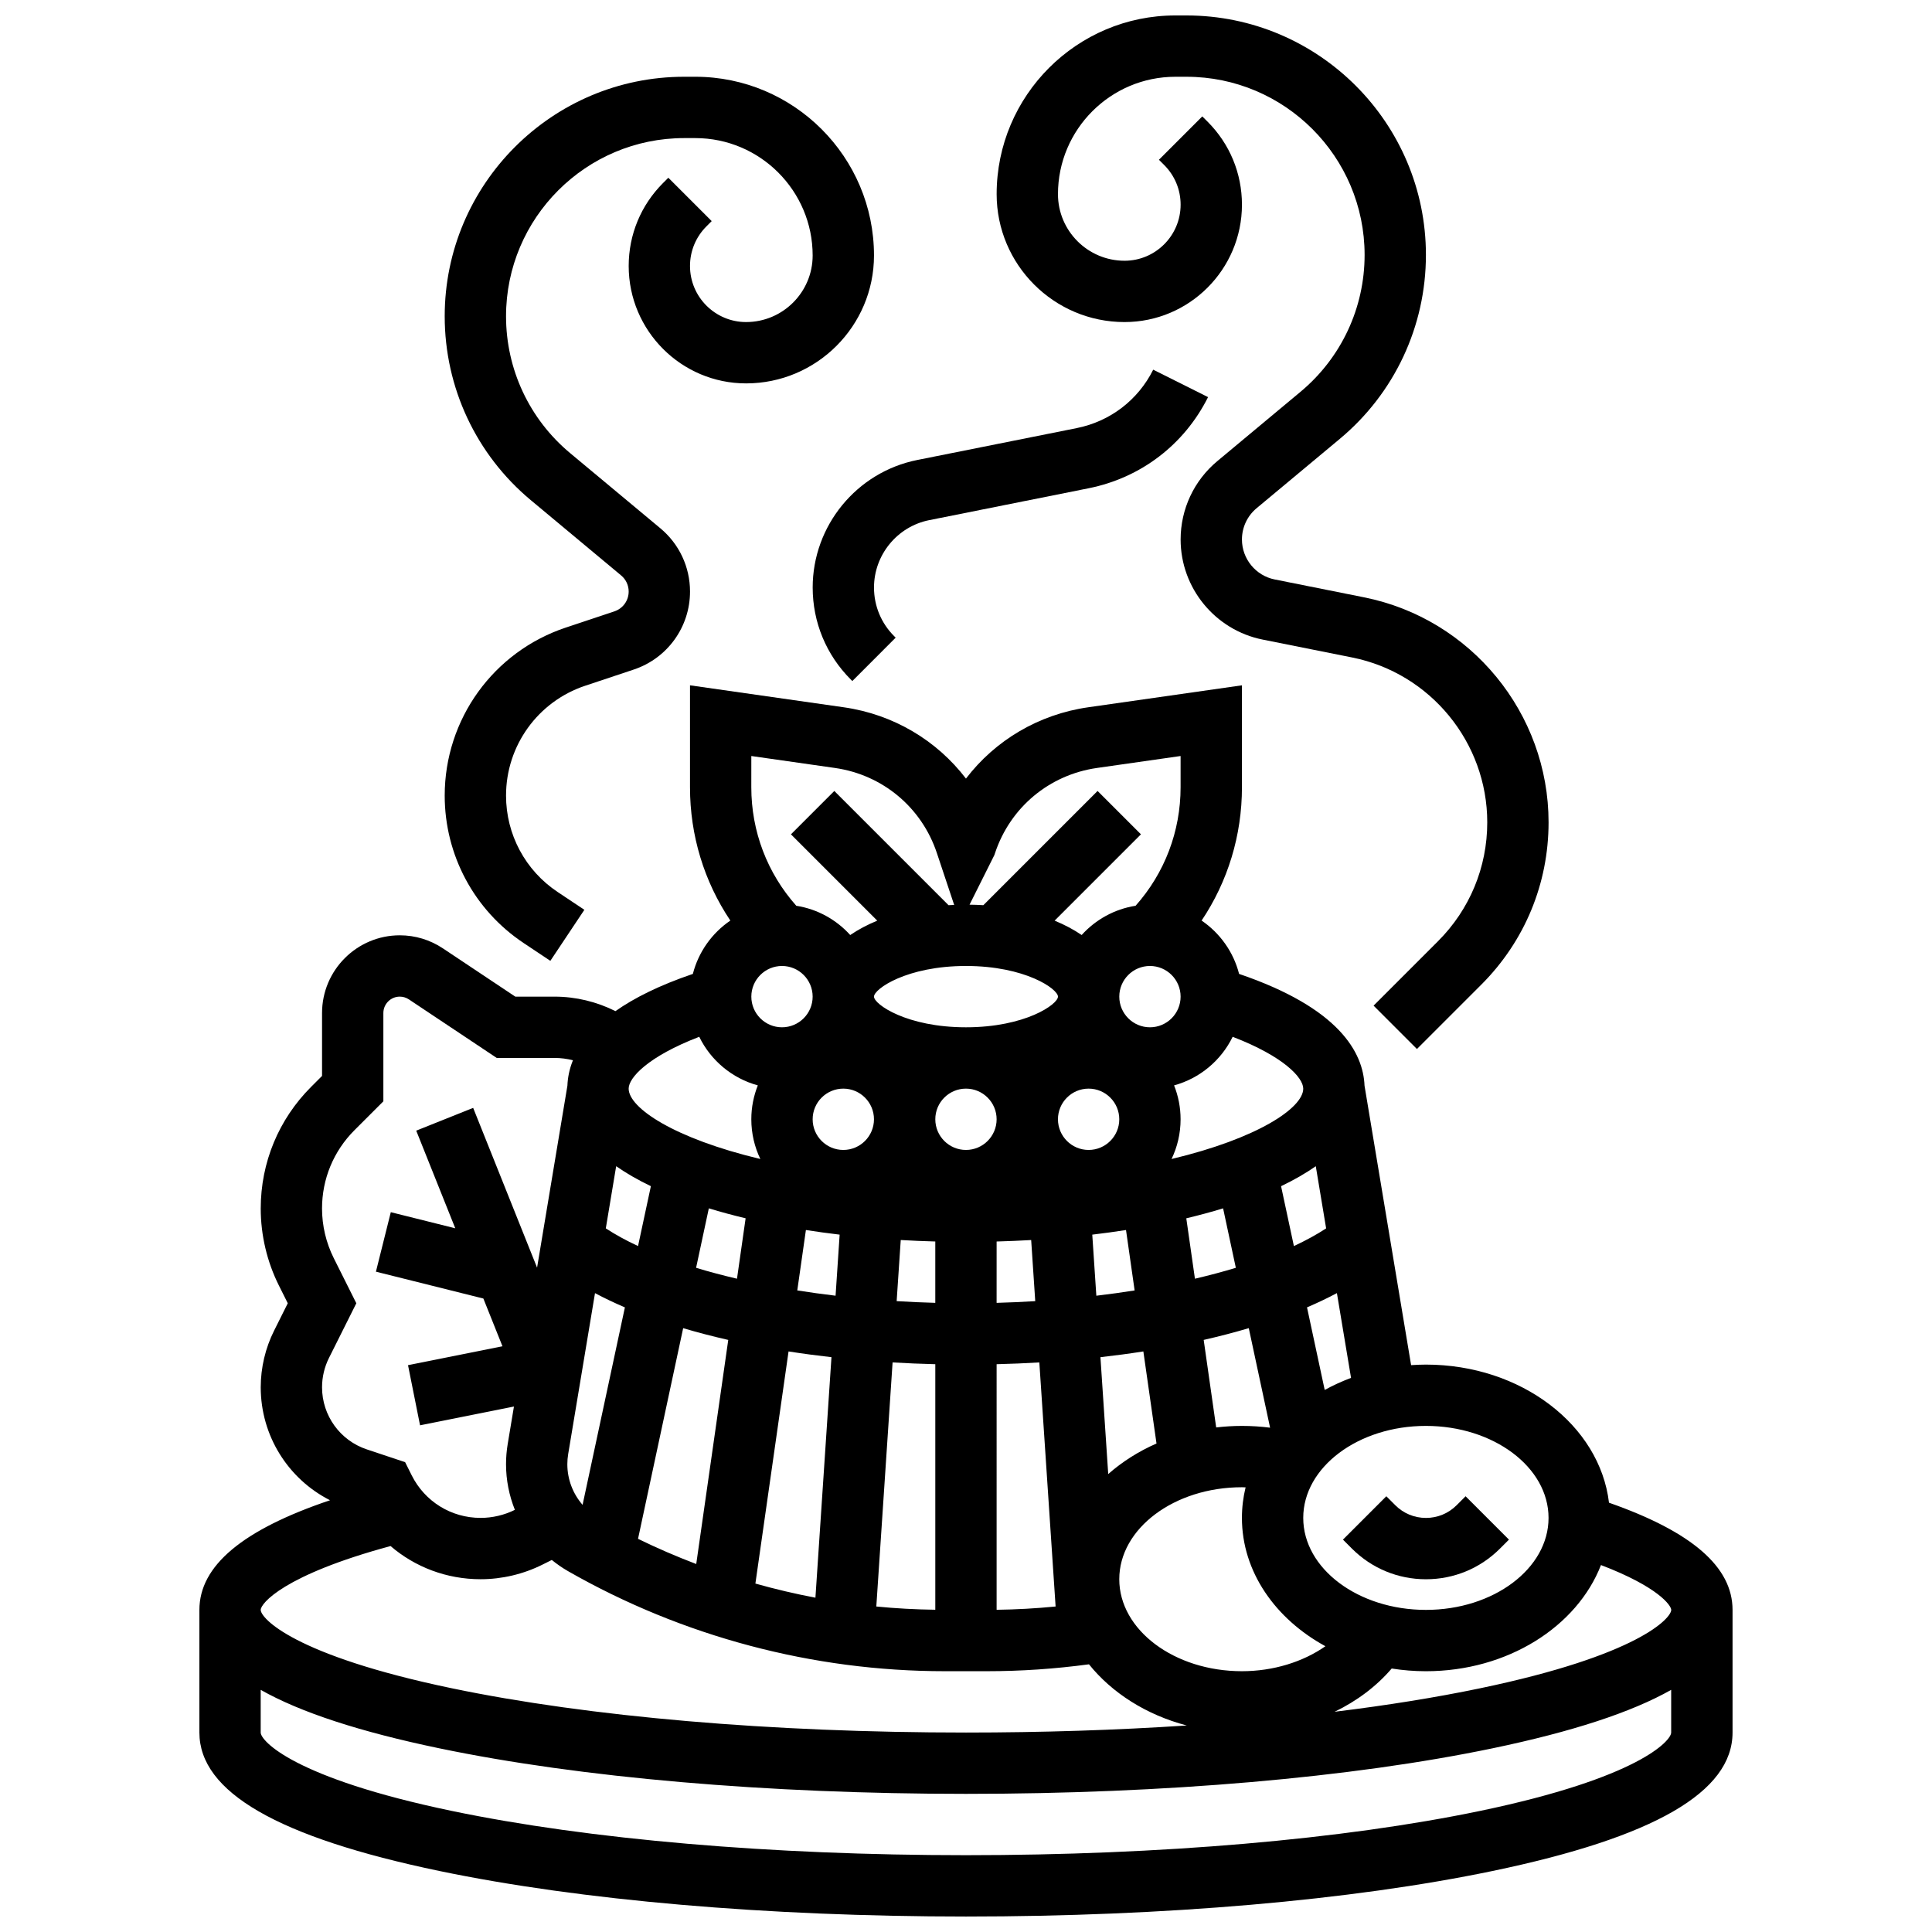
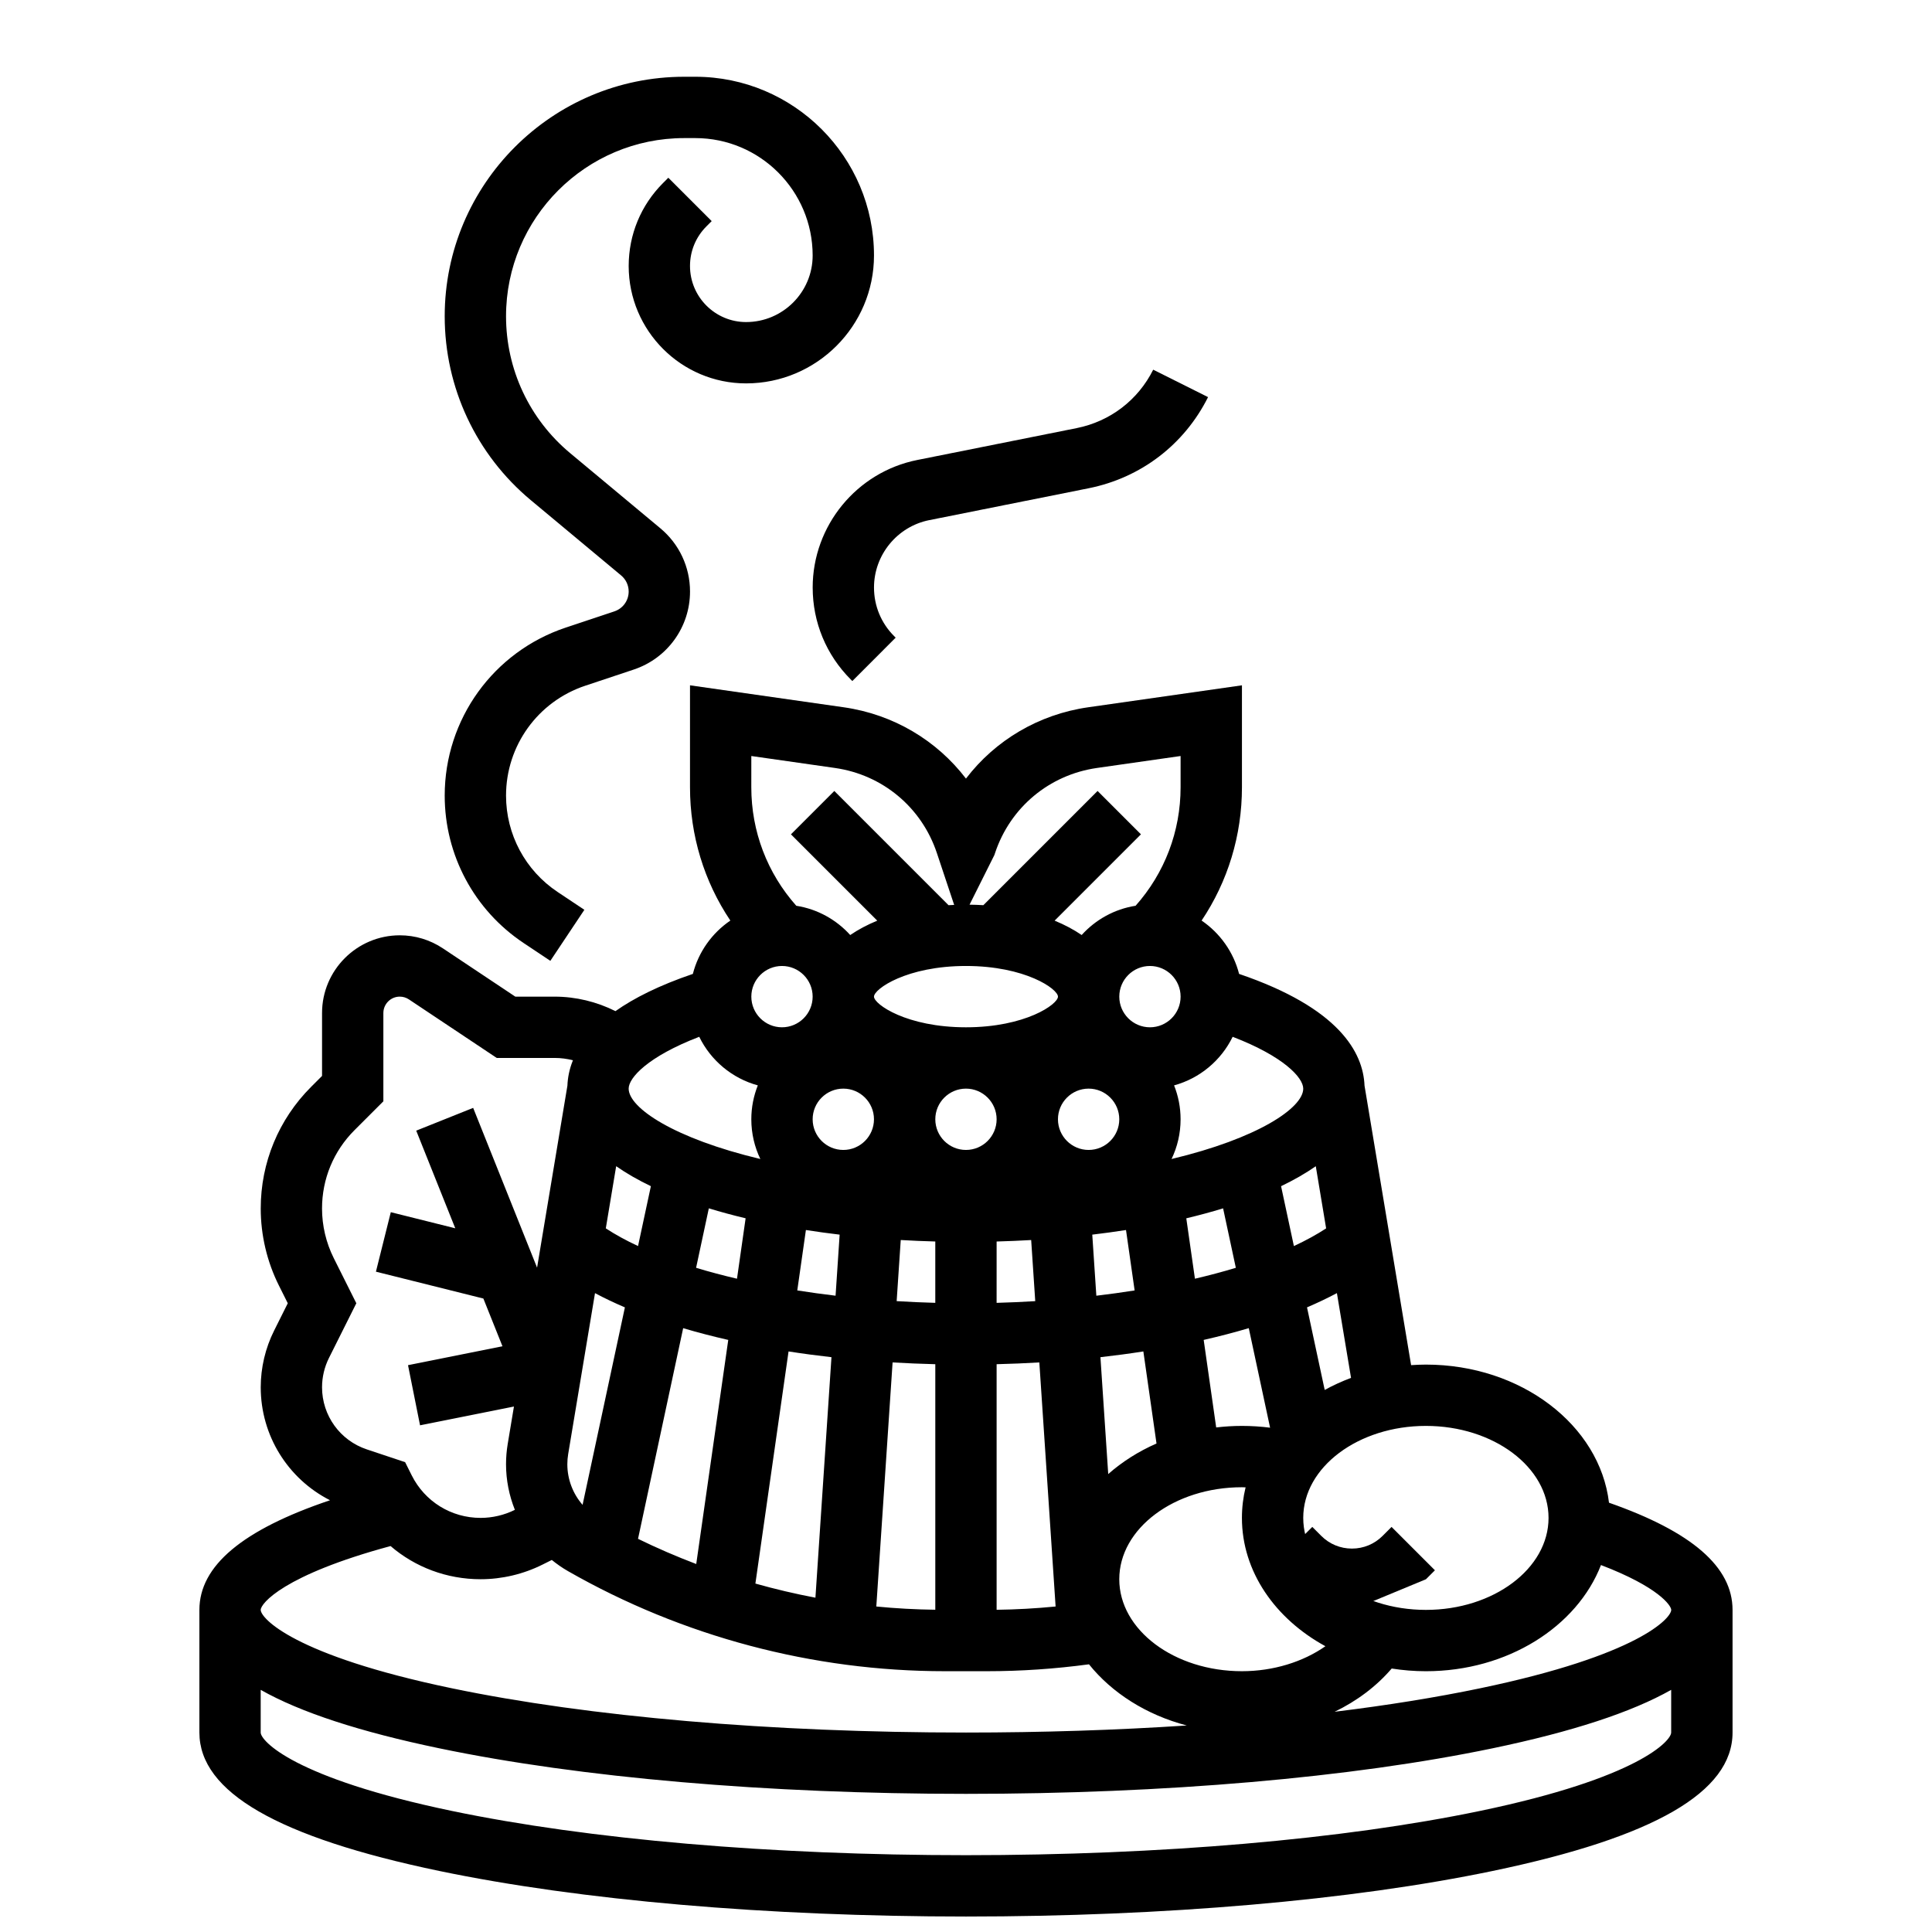
<svg xmlns="http://www.w3.org/2000/svg" width="800px" height="800px" version="1.1" viewBox="144 144 512 512">
  <defs>
    <clipPath id="b">
-       <path d="m408 148.09h147v273.91h-147z" />
-     </clipPath>
+       </clipPath>
    <clipPath id="a">
      <path d="m196 325h408v326.9h-408z" />
    </clipPath>
  </defs>
-   <path d="m521.89 562.52c7.41 0 14.379-2.887 19.617-8.125l2.379-2.379-11.492-11.492-2.375 2.379c-2.172 2.172-5.055 3.363-8.125 3.363s-5.957-1.195-8.125-3.363l-2.379-2.379-11.492 11.492 2.379 2.383c5.238 5.234 12.203 8.121 19.613 8.121z" />
+   <path d="m521.89 562.52l2.379-2.379-11.492-11.492-2.375 2.379c-2.172 2.172-5.055 3.363-8.125 3.363s-5.957-1.195-8.125-3.363l-2.379-2.379-11.492 11.492 2.379 2.383c5.238 5.234 12.203 8.121 19.613 8.121z" />
  <g clip-path="url(#b)">
    <path d="m442.02 229.35c17.152 0 31.109-13.953 31.109-31.109 0-8.309-3.234-16.121-9.113-22l-1.395-1.395-11.492 11.492 1.395 1.395c2.805 2.805 4.352 6.539 4.352 10.504 0 8.199-6.664 14.863-14.855 14.863-9.73 0-17.648-7.914-17.648-17.648 0-17.152 13.957-31.109 31.109-31.109h2.938c26.035 0 47.215 21.184 47.215 47.215 0 14.055-6.191 27.273-16.988 36.27l-22.035 18.363c-6.188 5.152-9.734 12.727-9.734 20.781 0 12.852 9.145 24.004 21.746 26.523l23.699 4.738c20.754 4.152 35.816 22.527 35.816 43.691 0 11.902-4.637 23.09-13.051 31.504l-17.074 17.074 11.492 11.492 17.074-17.074c11.484-11.484 17.809-26.754 17.809-42.996 0-28.883-20.559-53.961-48.879-59.625l-23.699-4.738c-5.027-1.004-8.68-5.461-8.68-10.59 0-3.215 1.418-6.238 3.887-8.297l22.035-18.363c14.512-12.09 22.832-29.859 22.832-48.754 0-34.996-28.469-63.465-63.465-63.465h-2.938c-26.113 0-47.359 21.246-47.359 47.359 0 18.695 15.207 33.898 33.898 33.898z" />
  </g>
  <path d="m306.82 306.02-12.867 4.289c-19.199 6.398-32.102 24.297-32.102 44.535 0 15.73 7.812 30.336 20.906 39.062l7.09 4.727 9.016-13.523-7.09-4.727c-8.559-5.703-13.668-15.254-13.668-25.539 0-13.23 8.434-24.934 20.988-29.121l12.867-4.289c8.914-2.973 14.902-11.281 14.902-20.676 0-6.488-2.859-12.59-7.844-16.742l-23.926-19.934c-10.797-8.996-16.988-22.215-16.988-36.27 0-26.035 21.18-47.215 47.215-47.215h2.938c17.152 0 31.105 13.957 31.105 31.109 0 9.73-7.914 17.645-17.645 17.645-8.191 0-14.859-6.664-14.859-14.855 0-3.969 1.547-7.699 4.352-10.504l1.395-1.395-11.492-11.492-1.395 1.395c-5.875 5.875-9.109 13.688-9.109 21.996 0 17.152 13.953 31.109 31.109 31.109 18.691 0 33.898-15.207 33.898-33.898 0-26.113-21.246-47.363-47.363-47.363h-2.938c-34.992 0-63.465 28.473-63.465 63.469 0 18.891 8.324 36.664 22.836 48.754l23.926 19.938c1.266 1.055 1.992 2.606 1.992 4.258 0.004 2.391-1.52 4.504-3.785 5.258z" />
  <path d="m359.37 299.7c0 9.207 3.586 17.859 10.098 24.375l0.41 0.41 11.484-11.5-0.406-0.406c-3.441-3.441-5.336-8.016-5.336-12.879 0-8.652 6.16-16.164 14.641-17.859l42.27-8.453c13.801-2.762 25.324-11.562 31.617-24.148l-14.535-7.269c-4.035 8.07-11.422 13.711-20.27 15.48l-42.266 8.453c-16.055 3.211-27.707 17.422-27.707 33.797z" />
  <g clip-path="url(#a)">
    <path d="m570.4 542.23c-2.438-20.52-23.262-36.598-48.516-36.598-1.324 0-2.629 0.059-3.926 0.145l-12.344-74.059c-0.348-8.797-6.715-20.598-33.242-29.621-1.488-5.836-5.09-10.836-9.934-14.137 6.953-10.371 10.691-22.562 10.691-35.328v-27.016l-40.723 5.816c-13.16 1.879-24.656 8.758-32.414 18.902-7.758-10.145-19.25-17.023-32.414-18.902l-40.719-5.816v27.016c0 12.766 3.734 24.957 10.691 35.328-4.848 3.301-8.445 8.301-9.934 14.137-8.953 3.043-15.609 6.406-20.512 9.863-4.981-2.496-10.523-3.84-16.113-3.84h-10.426l-19.191-12.793c-3.394-2.262-7.344-3.461-11.426-3.461-11.359 0-20.602 9.242-20.602 20.602v16.664l-2.894 2.894c-8.609 8.613-13.355 20.066-13.355 32.25 0 7.043 1.664 14.098 4.816 20.398l2.352 4.703-3.617 7.238c-2.324 4.641-3.551 9.836-3.551 15.027 0 12.797 7.211 24.273 18.363 29.938-23.246 7.832-34.617 17.398-34.617 29.059v32.504c0 15.77 20.801 27.77 63.59 36.684 37.367 7.785 86.93 12.07 139.56 12.07s102.2-4.289 139.56-12.07c42.789-8.914 63.59-20.914 63.59-36.684v-32.504c0-11.379-10.734-20.699-32.746-28.41zm-2.125 16.523c15.219 5.809 18.617 10.734 18.617 11.887 0 2.16-8.598 12.012-50.652 20.773-11.695 2.438-24.648 4.519-38.551 6.223 5.902-2.856 11.078-6.734 15.125-11.461 2.941 0.465 5.969 0.715 9.07 0.715 21.656 0 40.051-11.828 46.391-28.137zm-217.04-158.76c4.481 0 8.125 3.644 8.125 8.125s-3.644 8.125-8.125 8.125c-4.481 0-8.125-3.644-8.125-8.125s3.644-8.125 8.125-8.125zm48.758 0c15.73 0 24.379 6.106 24.379 8.125 0 2.023-8.645 8.125-24.379 8.125-15.73 0-24.379-6.106-24.379-8.125 0-2.023 8.645-8.125 24.379-8.125zm48.754 0c4.481 0 8.125 3.644 8.125 8.125s-3.644 8.125-8.125 8.125c-4.481 0-8.125-3.644-8.125-8.125s3.644-8.125 8.125-8.125zm46.691 69.539c-2.504 1.645-5.367 3.207-8.543 4.688l-3.398-15.867c3.402-1.633 6.484-3.394 9.199-5.293zm-27.305-5.309 3.375 15.758c-3.43 1.039-7.055 2.004-10.84 2.891l-2.289-16.008c3.375-0.805 6.629-1.684 9.754-2.641zm12.453 58.129c-2.457-0.312-4.953-0.473-7.461-0.473-2.316 0-4.594 0.145-6.824 0.406l-3.312-23.195c4.148-0.945 8.141-1.984 11.949-3.117zm-113.1-89.855c4.481 0 8.125 3.644 8.125 8.125 0 4.481-3.644 8.125-8.125 8.125-4.481 0-8.125-3.644-8.125-8.125-0.004-4.481 3.644-8.125 8.125-8.125zm32.504 0c4.481 0 8.125 3.644 8.125 8.125 0 4.481-3.644 8.125-8.125 8.125s-8.125-3.644-8.125-8.125c-0.004-4.481 3.644-8.125 8.125-8.125zm40.629 8.125c0 4.481-3.644 8.125-8.125 8.125-4.481 0-8.125-3.644-8.125-8.125 0-4.481 3.644-8.125 8.125-8.125 4.481 0 8.125 3.644 8.125 8.125zm-74.105 30.57-1.078 16.184c-3.453-0.41-6.84-0.879-10.148-1.402l2.285-16.008c2.934 0.461 5.914 0.867 8.941 1.227zm16.191 1.426c3.039 0.18 6.094 0.309 9.156 0.391v16.258c-3.445-0.094-6.859-0.246-10.238-0.453zm25.41 0.395c3.062-0.086 6.117-0.215 9.156-0.391l1.078 16.195c-3.379 0.207-6.793 0.359-10.238 0.453zm25.348-1.82c3.023-0.359 6.008-0.766 8.941-1.223l2.285 16.008c-3.309 0.523-6.695 0.992-10.148 1.402zm-94.152 11.68c-3.781-0.887-7.406-1.848-10.84-2.891l3.375-15.758c3.121 0.953 6.375 1.832 9.75 2.637zm-26.223-8.656c-3.176-1.477-6.039-3.043-8.543-4.688l2.746-16.473c2.715 1.895 5.797 3.66 9.199 5.293zm-18.738 57.82c0-0.902 0.074-1.809 0.223-2.691l7.109-42.652c2.473 1.32 5.117 2.578 7.922 3.777l-11.215 52.332c-2.559-2.945-4.039-6.758-4.039-10.766zm30.695-36.059c3.809 1.133 7.801 2.172 11.949 3.117l-8.484 59.387c-5.234-1.992-10.387-4.211-15.426-6.676zm27.93 6.168c3.703 0.578 7.5 1.086 11.371 1.523l-4.25 63.734c-5.359-1.012-10.664-2.266-15.91-3.742zm27.57 2.91c3.723 0.219 7.5 0.379 11.32 0.473v65.07c-5.227-0.07-10.445-0.344-15.633-0.859zm27.57 0.473c3.82-0.094 7.598-0.25 11.32-0.473l4.312 64.684c-5.199 0.512-10.422 0.801-15.633 0.871zm29.578 29.113-2.066-30.973c3.871-0.438 7.668-0.945 11.375-1.523l3.484 24.398c-4.789 2.098-9.105 4.844-12.793 8.098zm35.43 3.492c0.328 0 0.648 0.023 0.973 0.031-0.637 2.617-0.973 5.324-0.973 8.094 0 14.219 8.816 26.746 22.125 34.008-5.945 4.16-13.828 6.621-22.125 6.621-17.922 0-32.504-10.934-32.504-24.379 0-13.441 14.582-24.375 32.504-24.375zm81.258 8.125c0 13.441-14.582 24.379-32.504 24.379s-32.504-10.934-32.504-24.379c0-13.441 14.582-24.379 32.504-24.379 17.926 0 32.504 10.938 32.504 24.379zm-59.32-33.91-4.688-21.883c2.801-1.199 5.449-2.461 7.922-3.777l3.746 22.469c-2.438 0.91-4.773 1.977-6.981 3.191zm-5.688-79.852c0 5.109-12.055 13.207-34.898 18.652 1.535-3.188 2.394-6.762 2.394-10.527 0-3.172-0.617-6.203-1.723-8.984 6.828-1.863 12.477-6.621 15.523-12.875 13.562 5.211 18.703 10.84 18.703 13.734zm-81.855-61.895 0.184-0.547c4.031-12.098 14.379-20.73 27-22.535l22.168-3.168v8.277c0 11.695-4.219 22.738-11.922 31.406-5.633 0.883-10.633 3.703-14.293 7.754-2.113-1.438-4.516-2.719-7.168-3.809l22.875-22.875-11.492-11.492-30.27 30.27c-1.203-0.074-2.426-0.117-3.66-0.133zm-64.41-26.25 22.168 3.168c12.625 1.805 22.969 10.438 27.004 22.539l4.586 13.754c-0.5 0.02-0.996 0.043-1.492 0.074l-30.27-30.27-11.492 11.492 22.875 22.875c-2.652 1.09-5.055 2.367-7.168 3.809-3.66-4.051-8.66-6.871-14.293-7.754-7.703-8.668-11.922-19.711-11.922-31.406zm-13.801 74.41c3.047 6.254 8.695 11.012 15.523 12.875-1.105 2.781-1.723 5.812-1.723 8.984 0 3.766 0.859 7.34 2.394 10.527-22.844-5.445-34.898-13.543-34.898-18.652 0-2.894 5.141-8.523 18.703-13.734zm-96.863 58.645c-2.027-4.055-3.102-8.598-3.102-13.133 0-7.844 3.055-15.215 8.598-20.762l7.656-7.652v-23.395c0-2.398 1.953-4.348 4.348-4.348 0.863 0 1.695 0.254 2.414 0.73l23.281 15.52h15.348c1.637 0 3.269 0.215 4.848 0.617-0.957 2.359-1.383 4.629-1.465 6.727l-8.039 48.234-16.938-42.344-15.09 6.035 10.348 25.875-17.086-4.269-3.941 15.766 28.473 7.117 5.062 12.652-25.031 5.008 3.188 15.938 24.883-4.977-1.652 9.922c-0.293 1.766-0.445 3.57-0.445 5.367 0 4.203 0.828 8.297 2.344 12.09-2.809 1.395-5.945 2.133-9.082 2.133-7.781 0-14.781-4.324-18.262-11.285l-1.742-3.484-10.148-3.383c-7.098-2.367-11.867-8.98-11.867-16.465 0-2.68 0.633-5.363 1.832-7.762l7.254-14.504zm15.055 76.312c6.512 5.594 14.895 8.793 23.863 8.793 5.664 0 11.332-1.34 16.398-3.871l2.473-1.234c1.348 1.09 2.777 2.094 4.309 2.969 30.359 17.344 64.891 26.512 99.855 26.512h11.184c9.004 0 18.066-0.621 27.008-1.828 6.113 7.606 15.223 13.406 25.91 16.211-18.664 1.23-38.34 1.871-58.508 1.871-51.555 0-99.938-4.164-136.25-11.73-42.055-8.762-50.652-18.617-50.652-20.773 0-1.68 5.992-9.227 34.406-16.918zm288.73 70.195c-36.305 7.562-84.691 11.73-136.24 11.73-51.555 0-99.938-4.164-136.25-11.73-42.055-8.762-50.652-18.617-50.652-20.773v-11.312c10.547 5.965 26.273 11.105 47.336 15.492 37.367 7.785 86.93 12.07 139.56 12.07s102.2-4.289 139.56-12.07c21.066-4.391 36.789-9.527 47.336-15.492v11.312c0 2.156-8.594 12.012-50.652 20.773z" />
  </g>
</svg>